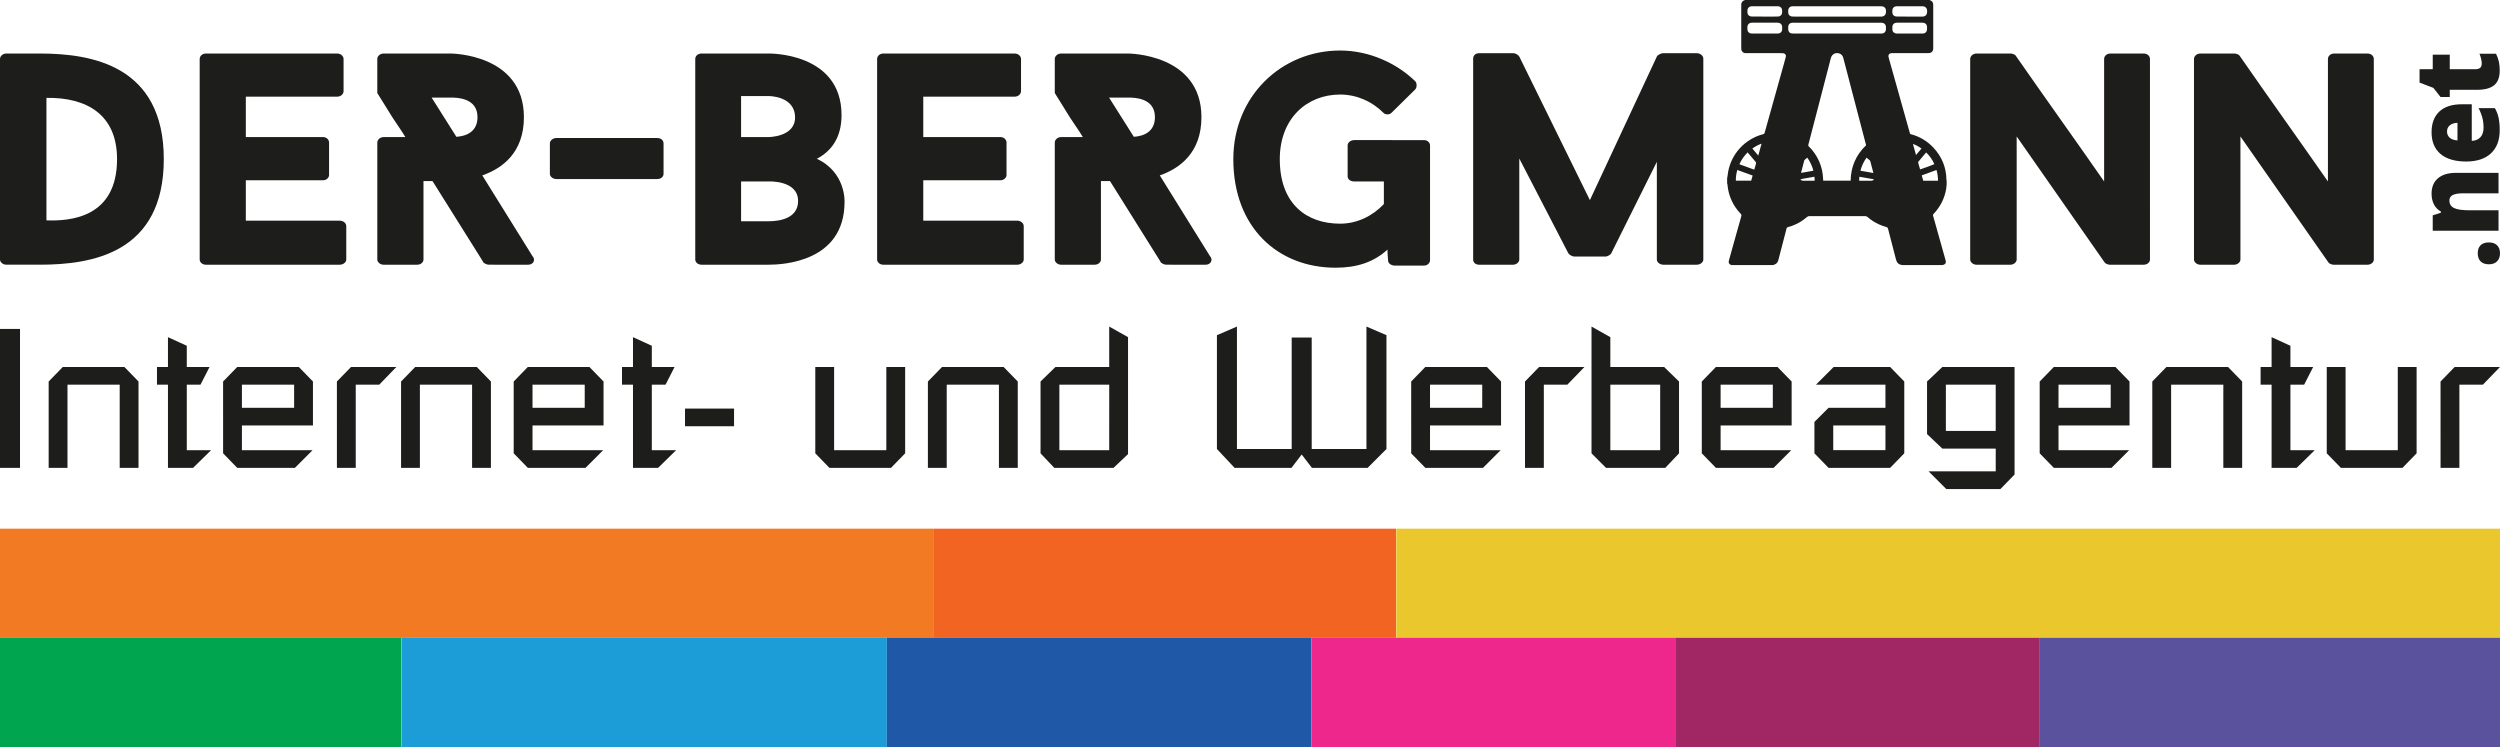
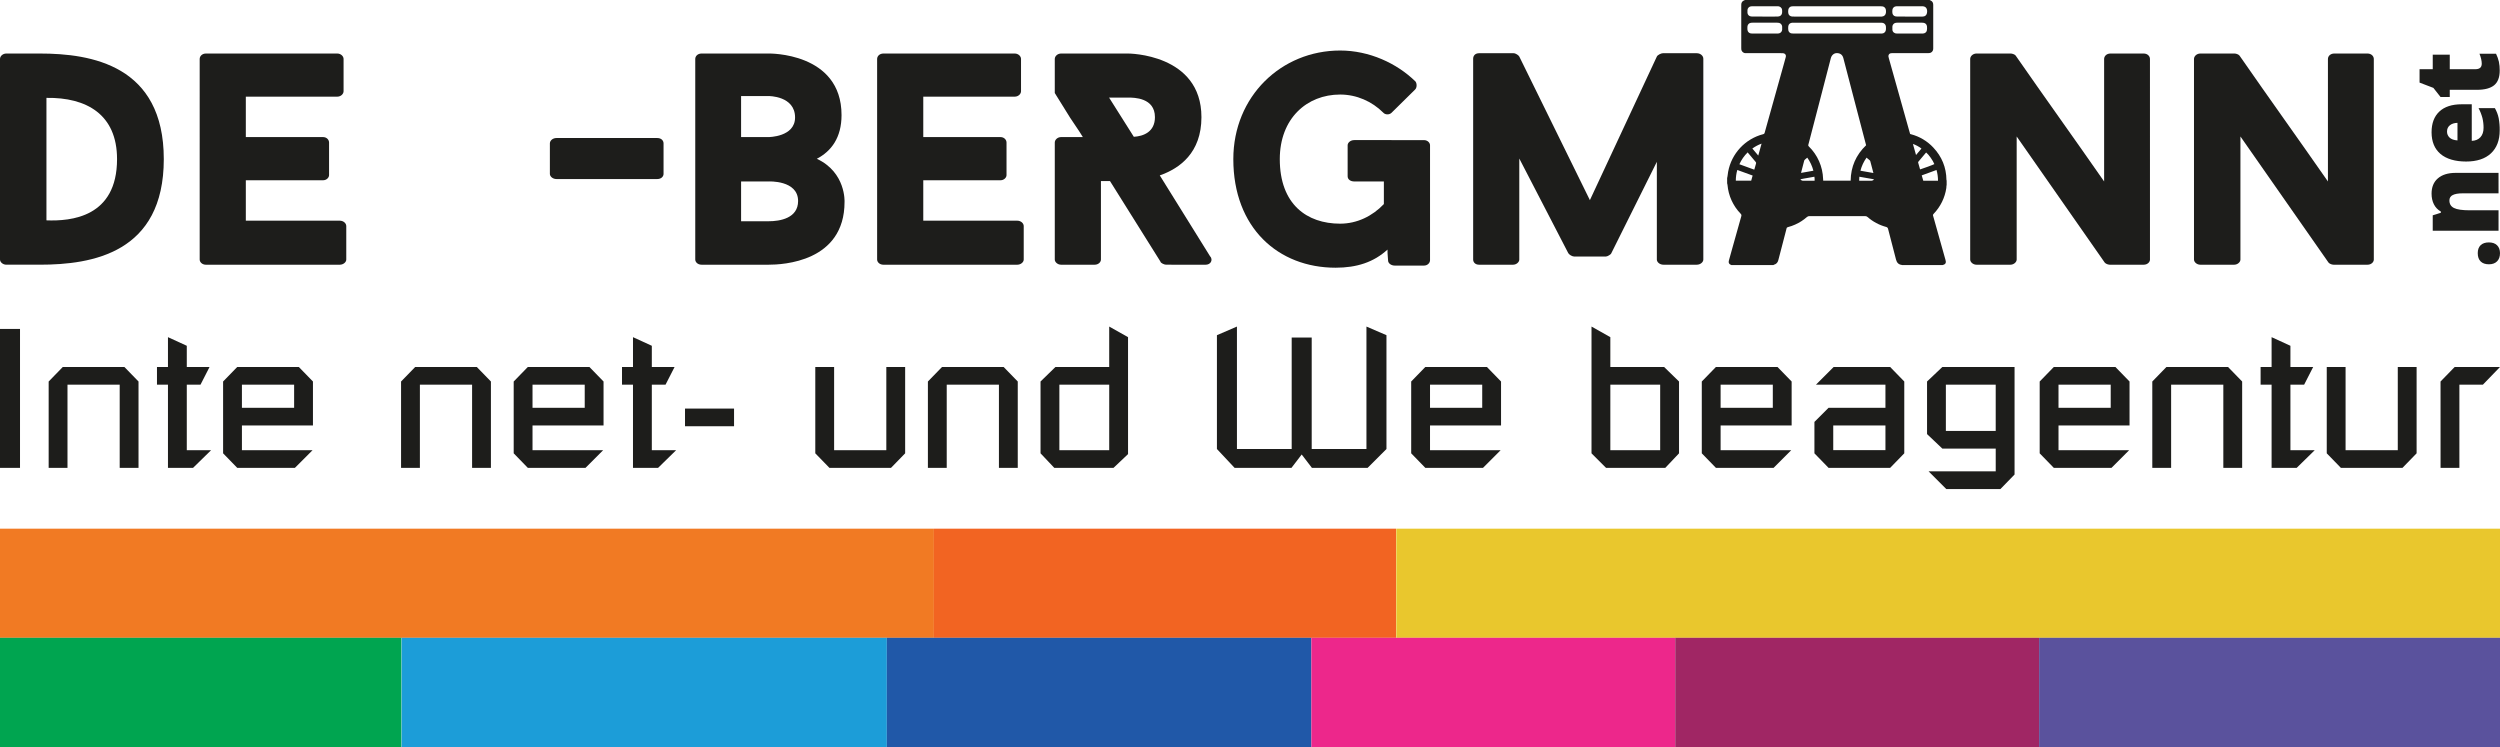
<svg xmlns="http://www.w3.org/2000/svg" id="Ebene_1" data-name="Ebene 1" viewBox="0 0 5842.75 1745.8">
  <defs>
    <style> .cls-1 { fill: #f17a23; } .cls-2 { fill: #2058a8; } .cls-3 { fill: #5a529d; } .cls-4 { fill: #1d1d1b; } .cls-5 { fill: #f26422; } .cls-6 { fill: #00a550; } .cls-7 { fill: #a02664; } .cls-8 { fill: #1c9dd8; } .cls-9 { fill: #ed278b; } .cls-10 { fill: #e9c72d; } </style>
  </defs>
  <g id="af8ac64e-0efb-4b38-acb8-4735ce9d3668">
    <path class="cls-4" d="M4549.49,422.28v10.56c-.18.34-.31.7-.39,1.07-.14,1.83-.07,3.69-.35,5.5-3.34,22.63-13.65,43.65-29.49,60.15-1.67,1.77-2.25,3.31-1.24,5.46.03.07.06.15.08.23,9.56,34.05,19.12,68.1,28.68,102.17.4,1.3.67,2.64.8,4,.23,3.75-1.61,6.21-5.23,7.27-.83.25-1.64.56-2.46.84h-94.53c-.2-.13-.41-.24-.64-.3-7.45-.89-11.65-5.24-13.48-12.34-6.17-23.9-12.42-47.77-18.57-71.67-.66-2.59-1.85-4.1-4.57-4.82-16.12-4.32-31.03-12.29-43.57-23.3-1.55-1.37-3.57-2.09-5.64-2-9.28.06-18.56,0-27.83,0h-102c-2.24-.13-4.44.64-6.11,2.14-8.22,7.26-17.51,13.21-27.54,17.65-5.38,2.45-10.97,4.41-16.7,5.88-1.79.45-3,1.22-3.38,3.2s-1.05,4.18-1.59,6.27c-5.9,22.67-11.79,45.31-17.67,67.94-1.4,5.45-4.6,9-10.06,10.49-.56.23-1.08.53-1.56.9h-97.89c-.7-.35-1.38-.73-2.09-1-2.85-1.09-4.63-3.96-4.33-7,.09-1.04.27-2.06.56-3.06,2.35-8.54,4.72-17.08,7.12-25.62,7.23-25.84,14.48-51.67,21.76-77.5.76-2.1.14-4.46-1.55-5.92-17.69-18.25-28.54-42.05-30.7-67.38-.2-1.32-.48-2.63-.85-3.91v-12c.3-1.39.66-2.78.87-4.19.51-3.47.81-7,1.45-10.43,7.87-42.75,39.82-77.06,81.91-87.94,1.79-.3,3.2-1.7,3.5-3.49,15.05-54,30.14-108,45.27-162,1.4-5,2.86-10,4.1-15,1.17-4.74-1.65-8.43-6.53-8.83h-1.19c-2.16,0-4.32-.07-6.48-.07h-80.35c-5.21-.21-9.35-4.43-9.46-9.64-.07-1.12-.08-2.24-.08-3.36V13.02c0-1,0-2.08.07-3.12.13-3.78,2.43-7.14,5.9-8.64.93-.44,1.87-.84,2.81-1.26h431.39l2.77,1.38c3.05,1.39,5.16,4.28,5.55,7.61.13.95.19,1.9.17,2.86v100.77c.02.88-.02,1.76-.12,2.63-.48,4.72-4.27,8.42-9,8.8-.95.08-1.91.12-2.87.09l-83.49.07c-1.04-.03-2.08,0-3.12.12-3.65.27-6.4,3.44-6.13,7.1.02.3.07.61.13.9.2,1.26.48,2.51.83,3.74,15.63,55.68,31.26,111.35,46.91,167,.95,3.38,1.93,6.74,2.88,10.06.85.26,1.53.47,2.22.66,19.84,5.22,37.81,15.93,51.84,30.9,20,21.22,30.41,46.41,30.81,75.65.08.66.23,1.31.45,1.94ZM4361.27,339.49c-.22-.85-.41-1.7-.63-2.54-9.68-37.01-19.36-74.01-29.05-111-7.86-30.06-15.76-60.1-23.51-90.18-2-7.83-7.42-11.43-14.66-11.68-6.85-.23-12.69,4.54-14.58,11.84-9.66,37.26-19.33,74.52-29,111.78-7.85,30.22-15.72,60.44-23.61,90.66-.49,1.26-.12,2.69.92,3.56,20.65,20.08,32.7,47.38,33.62,76.16,0,1.4.16,2.8.25,4.22h64.13c.44-32.69,12.54-60.25,36.12-82.82h0ZM4293.27,78.37h105.07c4.67-.14,8.55-3.66,9.15-8.3.31-2.78.33-5.58.06-8.36-.46-4.38-3.87-7.86-8.24-8.42-1.27-.17-2.55-.24-3.83-.23h-204.62c-.96-.02-1.92.03-2.87.12-4.52.5-8,3.52-8.58,8-.38,3.17-.36,6.37.08,9.53.68,4.1,4.09,7.21,8.24,7.5,1.44.13,2.88.18,4.32.15h101.22ZM4293.55,14.64h-102.15c-1.2-.02-2.39.03-3.58.16-4.14.32-7.54,3.39-8.3,7.47-.46,2.67-.53,5.4-.18,8.09.59,4.58,3.81,7.56,8.42,8.2,1.75.17,3.5.23,5.26.16h201.45c1.2,0,2.4.06,3.6,0,5.39-.38,9.1-3.86,9.59-9.24.2-2.23.14-4.47-.18-6.68-.62-4.27-4.1-7.56-8.4-7.94-1.51-.15-3.03-.22-4.55-.21h-100.98ZM4124.31,78.37h29c.95,0,1.92,0,2.87-.08,4.75-.31,8.55-4.07,8.91-8.82.19-2.47.19-4.96,0-7.43-.32-4.11-3.23-7.57-7.23-8.59-1.49-.31-3-.44-4.52-.4h-57.55c-1.2-.01-2.4.05-3.59.2-4.37.52-7.8,4.02-8.23,8.4-.24,2.7-.24,5.43,0,8.13.35,4.13,3.4,7.53,7.47,8.32,1.26.22,2.54.31,3.82.27,9.71,0,19.4,0,29.07,0h-.02ZM4462.97,78.37h29c1,0,1.92,0,2.88-.09,4.31-.39,7.83-3.22,8.5-7.5.48-3.07.55-6.19.19-9.28-.55-4.79-4-7.8-8.82-8.32-1.03-.1-2.07-.15-3.11-.14h-57.06c-1,0-1.92,0-2.87.1-4.84.26-8.71,4.11-9,8.94-.15,2.55-.14,5.11.05,7.66.19,2.59,1.49,4.98,3.58,6.53,1.99,1.51,4.46,2.26,6.95,2.11,9.91-.03,19.82-.03,29.73-.01h-.02ZM4463.13,38.73v.06h6.71c7.83,0,15.66,0,23.49-.07,5.54,0,9.09-2.9,10.21-8.2.26-1.25.39-2.52.4-3.8,0-7.5-3.56-12.2-12-12.13-19.25.15-38.5,0-57.76,0-1.04,0-2.07.05-3.1.17-4.38.44-7.86,3.88-8.35,8.26-.28,2.46-.28,4.94,0,7.4.4,3.69,3.03,6.76,6.62,7.72,1.39.38,2.82.56,4.26.52,9.89.09,19.71.07,29.54.07h-.02ZM4124.33,14.62h-28.78c-1.2-.02-2.39.06-3.58.23-4.27.66-7.56,4.11-8,8.41-.21,2.31-.21,4.63,0,6.94.43,4.21,3.68,7.59,7.87,8.18,1.26.2,2.53.3,3.81.31,15.19.04,30.37.06,45.56.07,4.55,0,9.11,0,13.66-.07,5.28-.08,9.33-3.24,10-8.16.29-2.62.29-5.25,0-7.87-.23-2.18-1.35-4.17-3.09-5.5-2.18-1.79-4.95-2.7-7.77-2.56-9.87.01-19.77.02-29.68.02ZM4099.94,396.53c1.42-5,2.68-9.71,4.09-14.37.48-1.27.16-2.7-.81-3.65-5.87-6.87-11.65-13.81-17.45-20.73-.4-.49-.76-1-1.26-1.67-8.15,7.95-14.73,17.36-19.41,27.74l34.84,12.68ZM4501.67,356.45c-.25.18-.49.37-.71.59-5.81,6.91-11.62,13.82-17.43,20.73-.66.7-.87,1.72-.54,2.62,1.37,4.68,2.66,9.37,4,14.05.16.49.36.97.58,1.43,6.23-1.74,31.77-11.28,33.18-12.37-3.18-8.28-13.11-22.36-19.09-27.05h0ZM4056.78,422.26h35.95l3.37-12-35.87-13.05c-2.3,8.15-3.46,16.58-3.46,25.05h0ZM4529.32,422.33c0-8.48-1.17-16.92-3.49-25.07-11.65,4.25-23.11,8.32-34.55,12.63,1.26,4.37,2.42,8.4,3.59,12.44h34.45ZM4378.32,404.33c-2.53-9.63-4.9-18.67-7.29-27.7-.1-.54-.35-1.05-.72-1.45-2.57-2.25-5.21-4.43-8-6.75-6.63,9.21-11.47,19.58-14.26,30.58l30.27,5.32ZM4209.32,404.08l28.74-5.08c-2.83-10.98-7.66-21.35-14.26-30.57-1.9,1.6-3.57,3.08-5.33,4.44-1.02.77-1.73,1.87-2,3.12-2.17,8.51-4.41,17-6.62,25.5-.21.72-.34,1.48-.56,2.56l.03.03ZM4109.23,363.56c2.61-9.57,5.27-18.48,7.72-27.91-7.67,2.81-14.92,6.67-21.55,11.45l13.83,16.46ZM4490.63,347.23c-3.93-3.52-15.18-9.62-19.93-10.76,2.4,8.55,4.76,16.93,7.26,25.84l12.67-15.08ZM4345.05,422.23c.92.09,1.46.19,2,.19h25.89c.72.03,1.44-.03,2.15-.18,1.84-.46,3.53-1.2,4.44-3.24-11.39-2-22.56-4.06-34-5.95-.2,3.22-.35,6.07-.51,9.18h.03ZM4240.91,422.42c.21-3.14.05-6.3-.48-9.41l-16.49,2.94c-5.35,1-10.74,1.72-16.29,3,1.54,2.36,4.25,3.7,7.07,3.48h26.19Z" />
    <path class="cls-4" d="M93.02,125.09c120.61,0,289.78,27.51,289.78,246.82s-167.12,246.71-289.78,246.71H14.81c-8.51,0-14.81-6.39-14.81-12V137.78c0-6.39,6.3-12.69,14.81-12.69h78.21ZM108.55,514.98c57.15,2.15,165-7,165-143.07,0-104.37-71.19-144.58-165-143.16v286.23Z" />
    <path class="cls-4" d="M574.52,225.91v94.45h180.53c8.43,0,14,6.3,14,12.76v76.16c0,5.58-5.59,12-14,12h-180.53v94.44h219.24c9.21,0,15.52,6.3,15.52,12.69v78.29c0,5.58-6.31,12-15.52,12h-312.33c-9.16,0-14.75-6.39-14.75-12V137.78c0-6.39,5.59-12.69,14.75-12.69h306.72c8.44,0,14.82,6.3,14.82,12.69v75.37c0,6.46-6.38,12.76-14.82,12.76h-213.63Z" />
-     <path class="cls-4" d="M1141.94,618.62c-4.25,0-12-3.55-13.4-7.1l.79.71-118.49-189h-21.12v183.45c0,5.58-5.6,12-14.82,12h-78.28c-8.44,0-14.83-6.39-14.83-12v-273.56c0-6.46,6.39-12.76,14.83-12.76h50.76c-9.14-15.45-19.71-29.65-29.63-45.09l-36-57.87v-79.62c0-6.39,6.39-12.69,14.83-12.69h156.56s171.3,0,171.3,148.75c0,83.25-50.77,119.82-97.28,136.07l118.4,190.44v-.73c6.39,9.14,0,19.08-11.27,19.08l-92.35-.08ZM1066.59,319.72c22.55-1.42,49.35-11.35,49.35-45.88,0-45.79-49.35-45.79-62.75-45.79h-44.46l57.86,91.67Z" />
    <path class="cls-4" d="M1550.78,406.45c0,5.58-4.89,12-14.75,12h-235.47c-9.14,0-15.45-6.39-15.45-12v-71.28c0-6.3,6.31-12.6,15.45-12.6h235.47c9.86,0,14.75,6.3,14.75,12.6v71.28Z" />
    <path class="cls-4" d="M1908.99,371.12c68.42,31.77,64.79,100.82,64.79,100.82,0,140.32-144.49,146.71-177.61,146.71h-156.47c-9.31,0-14.82-6.39-14.82-12V137.78c0-6.39,5.51-12.69,14.82-12.69h156.47s170.6-3.56,170.6,143.86c0,52.83-23.97,84.51-57.78,102.17ZM1731.99,320.36h64.16s62,0,62-45.81c0-50.76-62-50.06-62-50.06h-64.16v95.87ZM1865.23,469.82c0-49.35-69.06-45.73-69.06-45.73h-64.16v93h64.16c26.77.04,69.06-7.07,69.06-47.27Z" />
    <path class="cls-4" d="M2157.78,225.91v94.45h180.45c8.43,0,14.11,6.3,14.11,12.76v76.16c0,5.58-5.68,12-14.11,12h-180.45v94.44h219.31c9.15,0,15.45,6.3,15.45,12.69v78.29c0,5.58-6.3,12-15.45,12h-312.33c-9.23,0-14.83-6.39-14.83-12V137.78c0-6.39,5.6-12.69,14.83-12.69h306.66c8.51,0,14.82,6.3,14.82,12.69v75.37c0,6.46-6.31,12.76-14.82,12.76h-213.64Z" />
    <path class="cls-4" d="M2725.29,618.62c-4.26,0-12.06-3.55-13.4-7.1l.71.71-118.4-189h-21.21v183.45c0,5.58-5.6,12-14.82,12h-78.23c-8.43,0-14.82-6.39-14.82-12v-273.56c0-6.46,6.39-12.76,14.82-12.76h50.76c-9.14-15.45-19.7-29.65-29.63-45.09l-35.95-57.87v-79.62c0-6.39,6.39-12.69,14.82-12.69h156.56s171.38,0,171.38,148.75c0,83.25-50.77,119.82-97.36,136.07l118.42,190.44v-.73c6.3,9.14,0,19.08-11.36,19.08l-92.29-.08ZM2649.85,319.72c22.54-1.42,49.35-11.35,49.35-45.88,0-45.79-49.35-45.79-62.75-45.79h-44.46l57.86,91.67Z" />
    <path class="cls-4" d="M3327.94,327.45c8.52,0,14.19,6.3,14.19,12v268.57c0,6.36-5.67,12.69-14.19,12.69h-68.27c-7.81,0-15.6-4.89-15.6-12-.63-14-1.35-10.54-1.35-25.38-32.39,29.65-72,42.34-121.32,42.34-133.94,0-239-93-239-253.76,0-146.7,112.09-253.84,249.66-253.84,67.7,0,132.5,29.56,176.19,72.53,3.54,5,3.54,14.81-1.42,19.07l-55,54.24c-5.58,5-14.73,4.25-19-.63-26.17-26.17-62.12-42.33-100.82-42.33-77.58,0-141,55.74-141,151,0,105.71,63.45,150.8,141,150.8,39.41,0,75.44-17.58,102.24-45.8v-52.86h-69.14c-9.21,0-15.53-5-15.53-12.06v-72.61c0-5.67,6.32-12,15.53-12l162.83.03Z" />
    <path class="cls-4" d="M3980.84,606.68c0,5.58-6.37,12-15.52,12h-77.57c-9.15,0-15.54-6.39-15.54-12v-228.47c-35.27,71.26-71.18,142.41-106.42,213.63-.7,2.84-9.14,7.73-12.77,7.73h-73.94c-4.26,0-12-4.18-13.4-7.73v.72l-114.94-222.07v236.19c0,5.58-6.3,12-14.83,12h-79c-9.78,0-14-6.39-14-12V137.15c0-6.46,4.25-12.78,14-12.78h80.41c5,0,12,4.9,13.4,7.81l165,335.58,156.48-335.58c1.42-3.54,9.94-7.81,14.11-7.81h79c9.15,0,15.52,6.32,15.52,12.78v469.53Z" />
    <path class="cls-4" d="M5024.71,606.68c0,5.58-5.6,12-14.73,12h-79c-2.76,0-9.15-1.43-12-4.95-72-102.9-133.29-191-205.82-294.76v287.71c0,5.58-6.39,12-14.81,12h-79c-8.44,0-14.82-6.39-14.82-12V137.78c0-6.39,6.38-12.69,14.82-12.69h79.59c2.84,0,9.23,1.34,12,5,70.56,101.52,135.44,191.72,206.61,294V137.78c0-6.39,5.6-12.69,14.83-12.69h77.56c9.13,0,14.73,6.3,14.73,12.69l.04,468.9Z" />
    <path class="cls-4" d="M5547.85,606.68c0,5.58-5.69,12-14.83,12h-79c-2.84,0-9.14-1.43-12-4.95-71.9-102.9-133.23-191-205.91-294.76v287.71c0,5.58-6.3,12-14.81,12h-78.85c-8.51,0-14.88-6.39-14.88-12V137.78c0-6.39,6.37-12.69,14.88-12.69h79.62c2.84,0,9.15,1.34,12,5,70.47,101.52,135.28,191.72,206.54,294V137.78c0-6.39,5.6-12.69,14.82-12.69h77.57c9.14,0,14.83,6.3,14.83,12.69l.02,468.9Z" />
    <path class="cls-4" d="M0,768.71h46.77v324.68H0v-324.68Z" />
    <path class="cls-4" d="M113.73,891.62l33-33.94h144l33,33.94v201.78h-44v-194.46h-122v194.45h-44v-201.77Z" />
    <path class="cls-4" d="M392.54,898.94h-25.68v-41.27h25.68v-69.7l44,20.17v49.53h53.19l-21.09,41.27h-32.1v153.17h56.86l-42.19,41.28h-58.67v-194.45Z" />
    <path class="cls-4" d="M521.4,891.62l33-33.94h144l33,33.94v102.72h-166v57.78h165.1l-41.28,41.28h-134.8l-33-33.94-.02-167.84ZM565.4,953.07h122v-54.13h-122v54.13Z" />
-     <path class="cls-4" d="M787.37,891.62l33-33.94h105.94l-39.9,41.27h-55v194.45h-44l-.04-201.78Z" />
    <path class="cls-4" d="M937.33,891.62l33-33.94h144l33,33.94v201.78h-44v-194.46h-122v194.45h-44v-201.77Z" />
    <path class="cls-4" d="M1200.55,891.62l33-33.94h144l33,33.94v102.72h-166v57.78h165.09l-41.27,41.28h-134.8l-33-33.94-.02-167.84ZM1244.55,953.07h122v-54.13h-122v54.13Z" />
    <path class="cls-4" d="M1479.37,898.94h-25.68v-41.27h25.68v-69.7l44,20.17v49.53h53.2l-21.1,41.27h-32.1v153.17h56.87l-42.19,41.28h-58.7l.02-194.45Z" />
    <path class="cls-4" d="M1600.94,954.89h114.6v41.28h-114.6v-41.28Z" />
    <path class="cls-4" d="M2115.41,1059.45l-33,33.94h-144l-33-33.94v-201.78h44v194.44h122v-194.44h44v201.78Z" />
    <path class="cls-4" d="M2168.6,891.62l33-33.94h144l33,33.94v201.78h-44v-194.46h-122v194.45h-44v-201.77Z" />
    <path class="cls-4" d="M2636.36,1061.29l-33.94,32.1h-138.48l-32.1-33.94v-167.83l34.85-33.94h125.65v-94.48l44,24.77.02,273.32ZM2592.36,898.94h-116.51v153.17h116.48l.03-153.17Z" />
    <path class="cls-4" d="M2844.09,783.38l46.77-20.18v286.16h127.95v-260.48h46.78v260.48h127.94v-286.16l46.78,20.18v266l-44,44h-130.27l-23.84-31.19-23.85,31.19h-133l-41.27-44v-266Z" />
    <path class="cls-4" d="M3298.09,891.62l33-33.94h144l33,33.94v102.72h-166v57.78h165.09l-41.24,41.27h-134.83l-33-33.94-.02-167.83ZM3342.09,953.07h122v-54.13h-122v54.13Z" />
-     <path class="cls-4" d="M3564.06,891.62l33-33.94h105.94l-39.9,41.27h-55v194.45h-44l-.04-201.78Z" />
    <path class="cls-4" d="M3719.52,763.2l44,24.77v69.7h125.65l34.88,33.95v167.84l-32.1,33.94h-138.49l-33.94-33.94v-296.26ZM3763.52,1052.11h116.48v-153.17h-116.45l-.03,153.17Z" />
    <path class="cls-4" d="M3977.24,891.62l33-33.94h144l33,33.94v102.72h-166v57.78h165.09l-41.27,41.28h-134.8l-33-33.94-.02-167.84ZM4021.24,953.07h122v-54.13h-122v54.13Z" />
    <path class="cls-4" d="M4240.47,986.08l33-33h133v-54.14h-162.34l41.28-41.27h132.07l33,33.94v167.84l-33,33.94h-144l-33-33.94v-73.37ZM4284.47,1052.08h122v-57.78h-122v57.78Z" />
    <path class="cls-4" d="M4503.69,891.62l35.77-33.94h168.76v251.31l-33,33.93h-126.59l-41.27-41.3h156.84v-53.2h-124.74l-35.77-33.93v-122.87ZM4547.69,1007.18h116.49v-108.24h-116.47l-.02,108.24Z" />
    <path class="cls-4" d="M4766.94,891.62l33-33.94h144l33,33.94v102.72h-166v57.78h165.09l-41.27,41.28h-134.82l-33-33.94v-167.84ZM4810.94,953.07h122v-54.13h-122v54.13Z" />
    <path class="cls-4" d="M5030.14,891.62l33-33.94h144l33,33.94v201.78h-44v-194.46h-122v194.45h-44v-201.77Z" />
    <path class="cls-4" d="M5308.94,898.94h-25.68v-41.27h25.68v-69.7l44,20.17v49.53h53.2l-21.1,41.27h-32.1v153.17h56.86l-42.19,41.28h-58.67v-194.45Z" />
    <path class="cls-4" d="M5647.85,1059.45l-33,33.94h-144l-33-33.94v-201.78h44v194.44h122v-194.44h44v201.78Z" />
    <path class="cls-4" d="M5703.79,891.62l33-33.94h105.95l-39.9,41.27h-55v194.45h-44l-.05-201.78Z" />
    <path class="cls-4" d="M5816.81,617.68c-8.33,0-14.75-2.22-19.28-6.67s-6.79-10.91-6.78-19.39c0-8.07,2.26-14.26,6.78-18.59,4.52-4.33,10.95-6.49,19.28-6.48,8.15,0,14.51,2.22,19.07,6.66s6.85,10.58,6.86,18.41c0,8.07-2.26,14.43-6.79,19.08-4.53,4.65-10.91,6.97-19.14,6.98Z" />
    <path class="cls-4" d="M5839.34,451.84h-83.89c-10.23,0-17.95,1.33-23.15,4-4.97,2.27-8.06,7.33-7.8,12.78,0,8.08,3.57,13.91,10.72,17.49s19.41,5.37,36.79,5.38h67.33v47.82h-153.8v-36.1l19-6v-2.81c-7.03-3.86-12.71-9.77-16.29-16.94-3.62-7.21-5.43-15.51-5.43-24.89,0-15.33,4.93-27.26,14.8-35.77,9.87-8.51,23.76-12.77,41.68-12.78h100l.04,47.82Z" />
    <path class="cls-4" d="M5842.06,304.62c0,23.07-6.81,40.99-20.43,53.75s-33.01,19.14-58.17,19.14-45.93-5.91-59.8-17.73c-13.87-11.82-20.81-28.7-20.84-50.64,0-20.87,6.04-37,18.12-48.37s29.48-17.06,52.2-17.06h23.62v85.49c8.6-.32,15.34-3.15,20.23-8.5s7.33-12.62,7.33-21.83c.07-7.8-.82-15.58-2.65-23.17-2.11-7.97-5.13-15.66-9-22.94h38.14c4.15,7.23,7.13,15.08,8.83,23.24,1.75,9.44,2.56,19.02,2.42,28.62ZM5718.94,307.4c-.12,5.34,2.02,10.47,5.91,14.13,3.93,3.79,10.11,6.01,18.53,6.66v-41.09c-7.42.17-13.35,2.06-17.79,5.69-4.44,3.63-6.66,8.5-6.65,14.61Z" />
    <path class="cls-4" d="M5800.11,148.78c0-6.44-1.76-14.15-5.29-23.12h38.69c2.87,5.87,5.08,12.05,6.58,18.41,1.41,6.74,2.08,13.61,2,20.49,0,16.06-4.37,27.64-13.1,34.73s-22.15,10.64-40.25,10.64h-63.4v16.75h-21.58l-16.7-21.28-32.31-12.35v-31.31h30.82v-34h39.77v34h59.87c9.94,0,14.91-4.32,14.9-12.96Z" />
    <rect class="cls-1" y="1235.56" width="2182.68" height="255.12" />
    <rect class="cls-5" x="2182.68" y="1235.56" width="1080" height="255.12" />
    <rect class="cls-10" x="3263.22" y="1235.56" width="2579.53" height="255.12" />
    <rect class="cls-6" y="1490.68" width="938.27" height="255.12" />
    <rect class="cls-8" x="938.81" y="1490.68" width="1133.86" height="255.12" />
    <rect class="cls-2" x="2072.66" y="1490.68" width="992.13" height="255.12" />
    <rect class="cls-9" x="3064.79" y="1490.68" width="850.39" height="255.12" />
    <rect class="cls-7" x="3915.18" y="1490.68" width="850.39" height="255.12" />
    <rect class="cls-3" x="4765.58" y="1490.68" width="1077.17" height="255.12" />
  </g>
</svg>